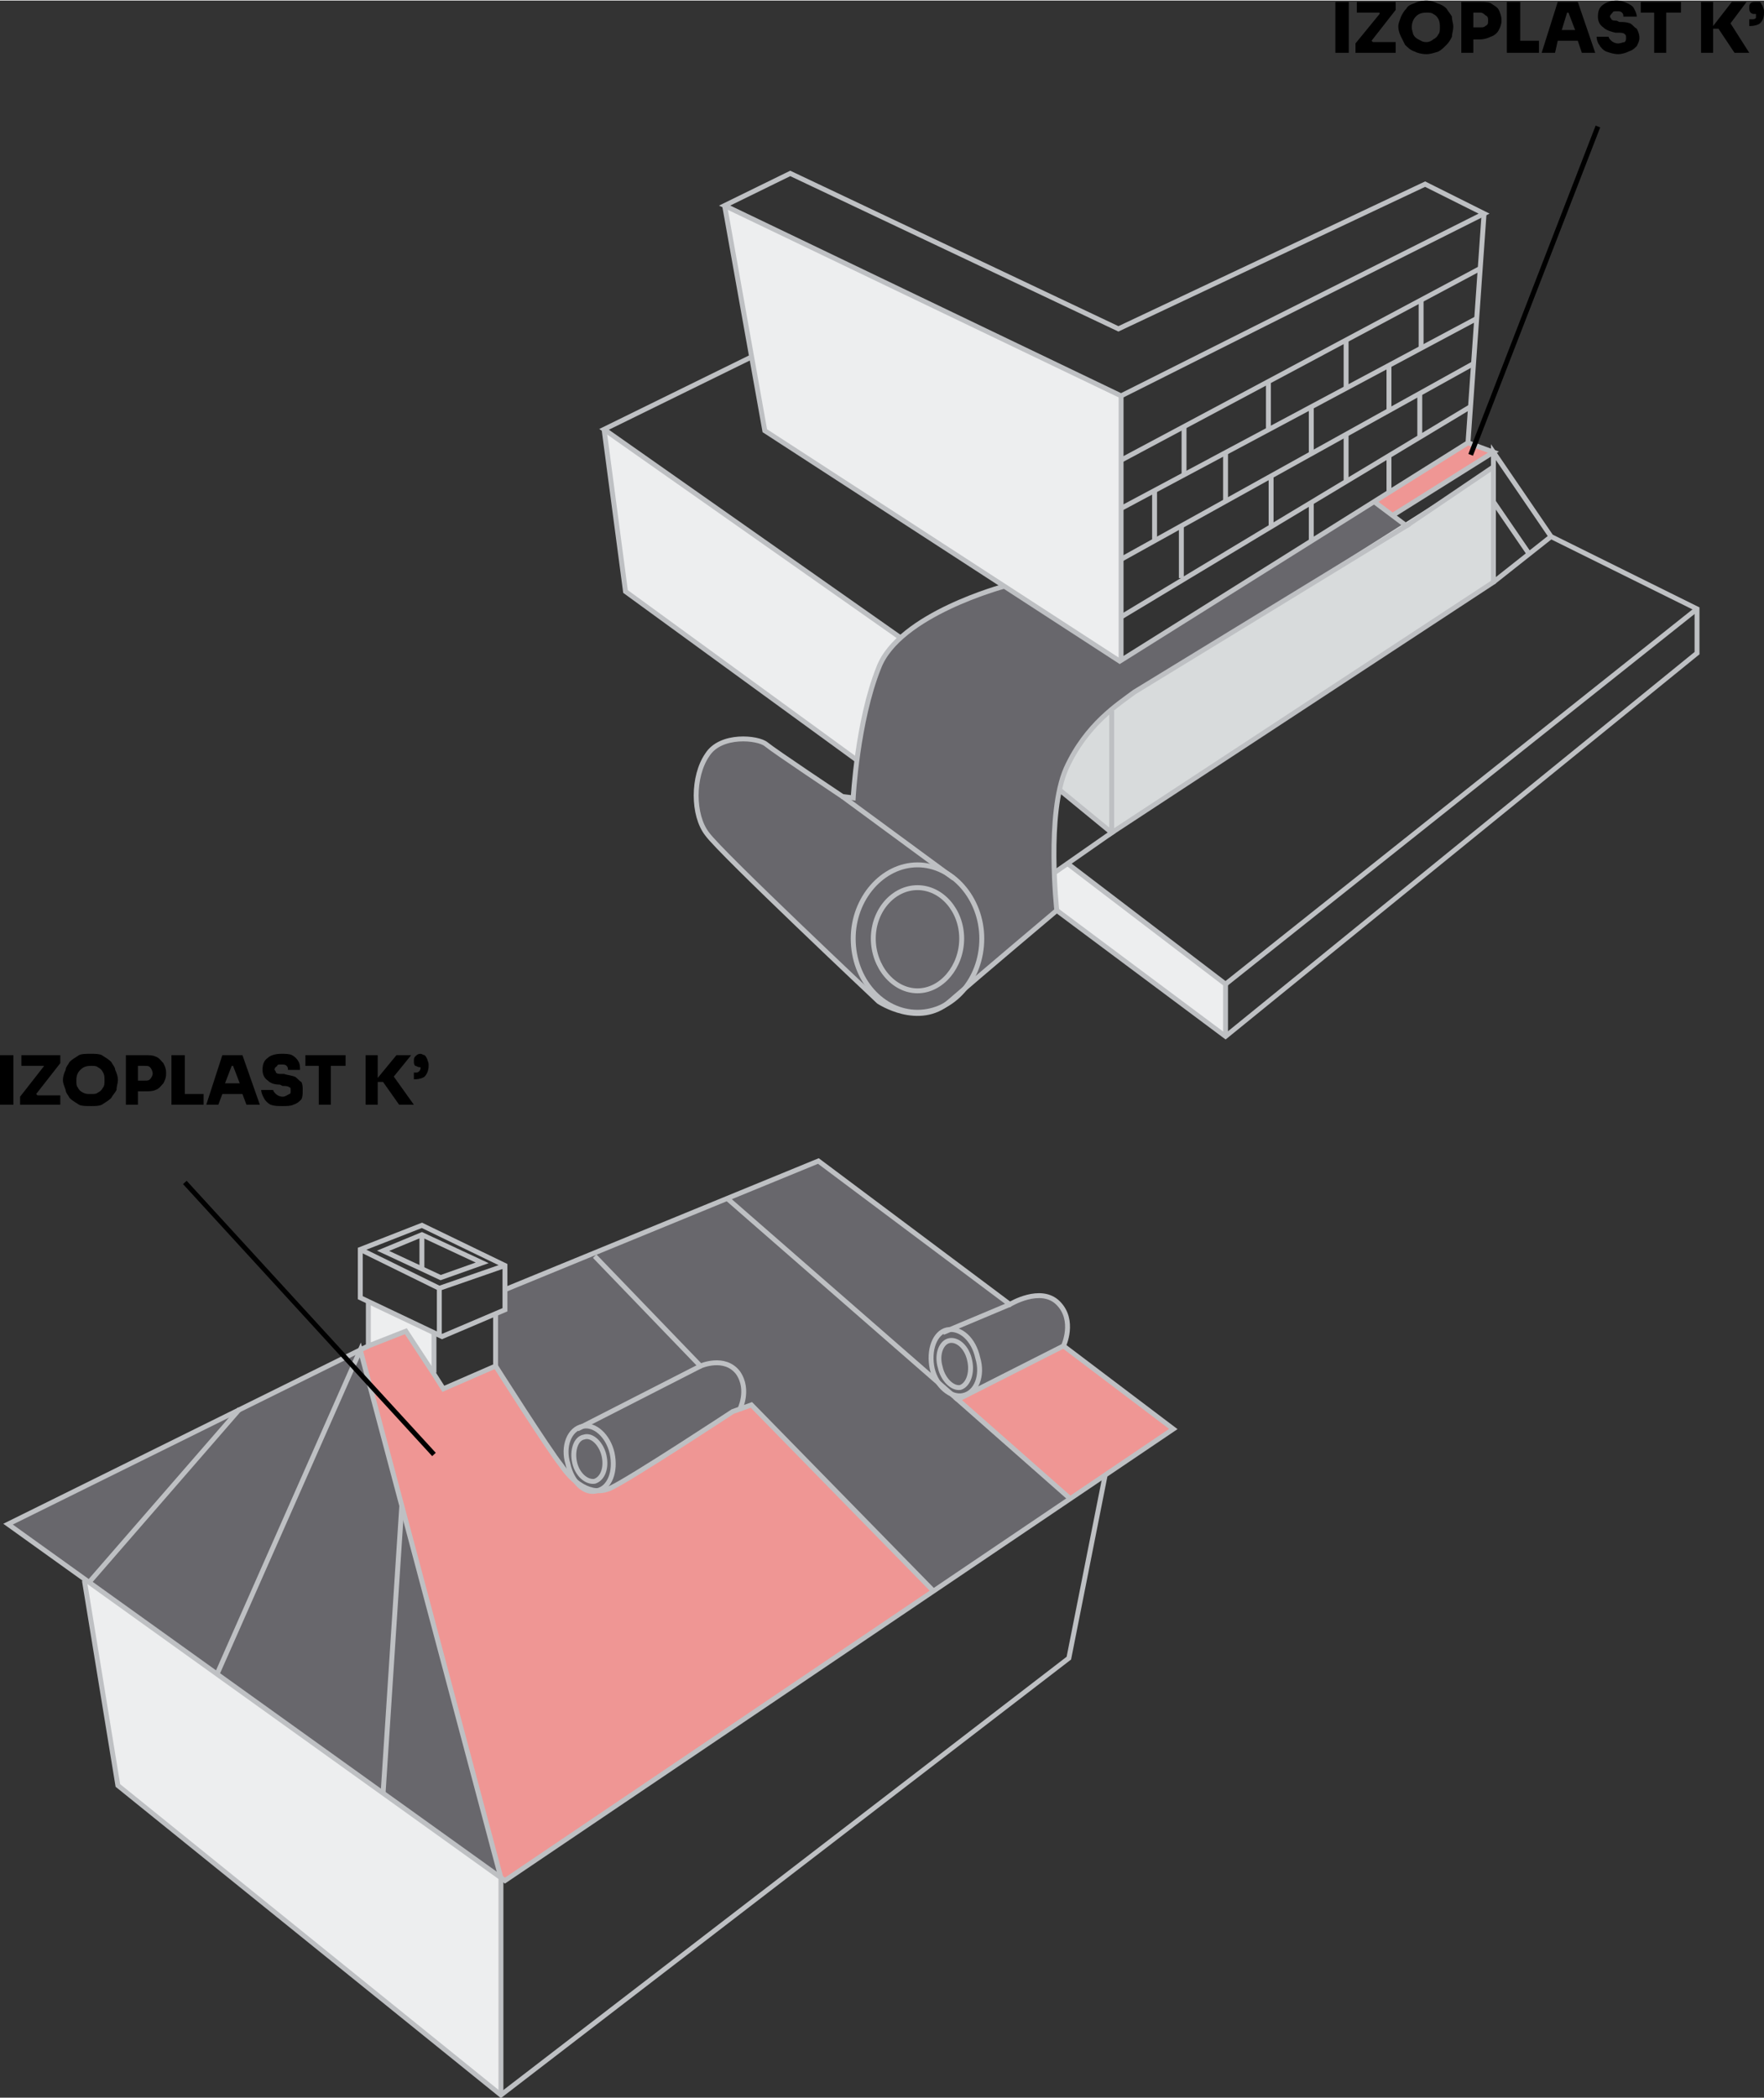
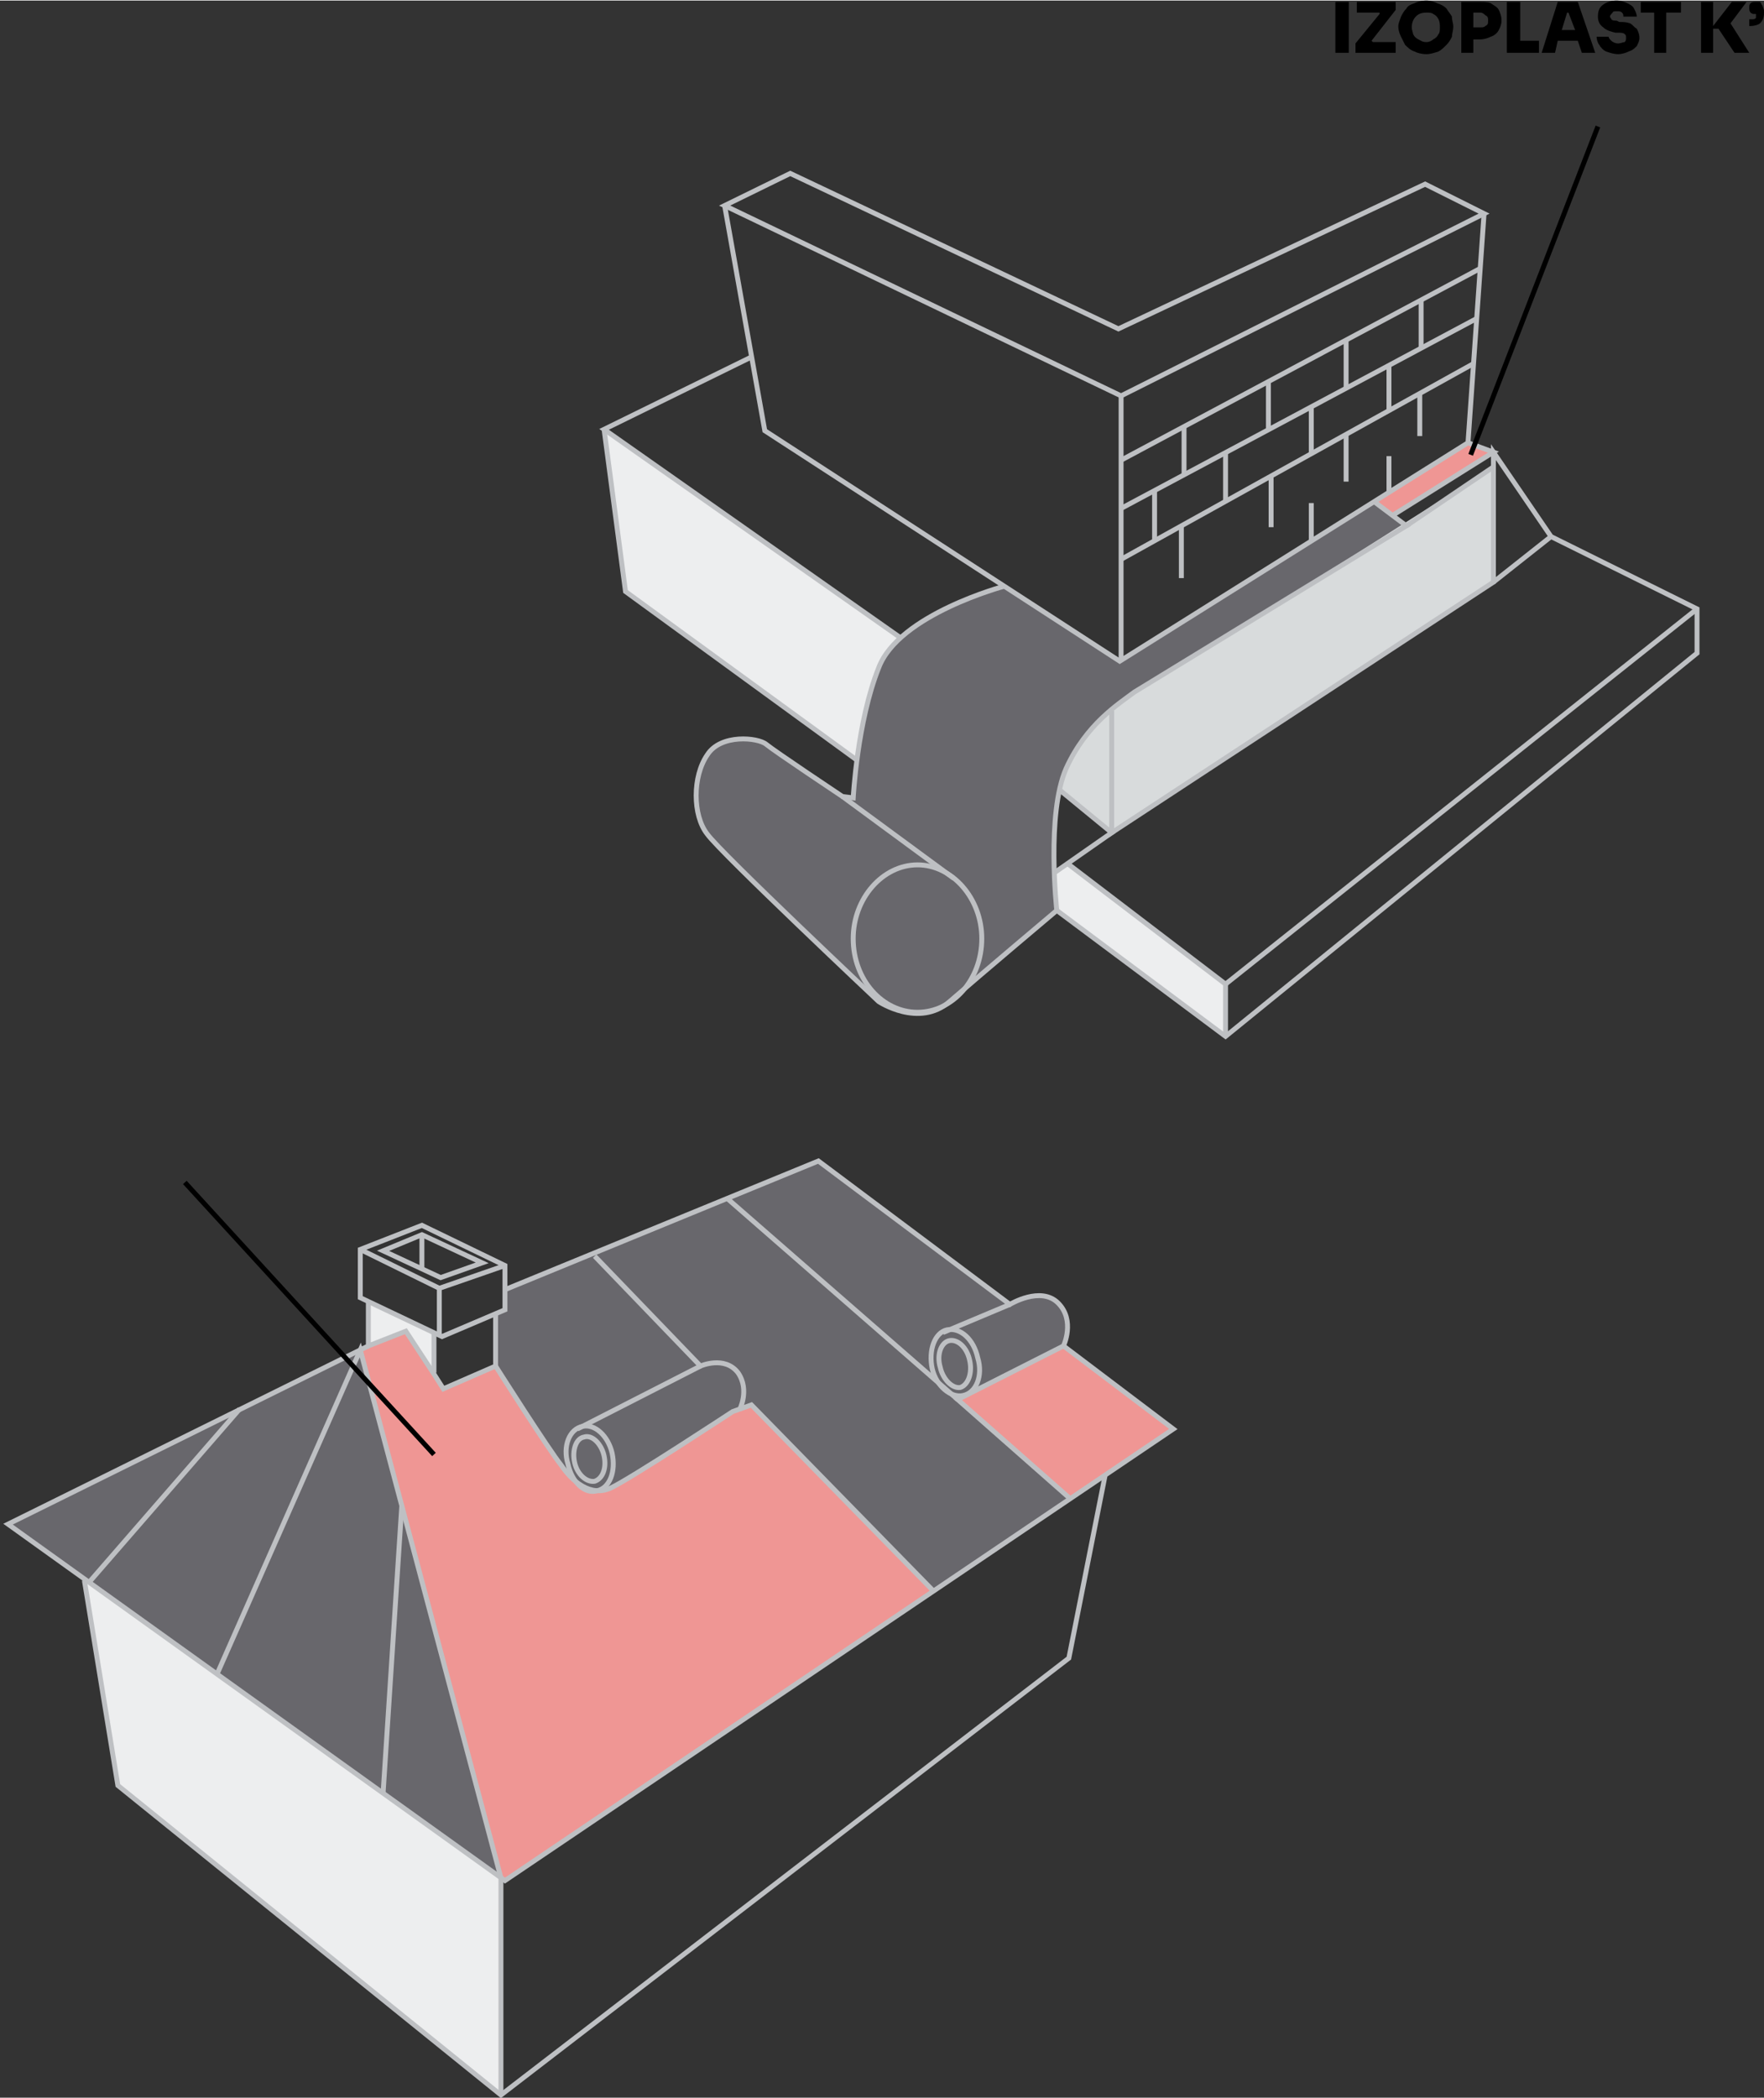
<svg xmlns="http://www.w3.org/2000/svg" xml:space="preserve" width="741px" height="881px" version="1.0" style="shape-rendering:geometricPrecision; text-rendering:geometricPrecision; image-rendering:optimizeQuality; fill-rule:evenodd; clip-rule:evenodd" viewBox="0 0 1317 1565">
  <rect x="0" y="0" width="1317" height="1565" fill="#333333" stroke="none" />
  <defs>
    <style type="text/css">
   
    .str1 {stroke:black;stroke-width:3.663}
    .str0 {stroke:#BEC0C3;stroke-width:3.663}
    .fil5 {fill:none;fill-rule:nonzero}
    .fil4 {fill:black;fill-rule:nonzero}
    .fil0 {fill:#68676C;fill-rule:nonzero}
    .fil3 {fill:#D8DBDC;fill-rule:nonzero}
    .fil1 {fill:#EDEEEF;fill-rule:nonzero}
    .fil2 {fill:#EF9694;fill-rule:nonzero}
   
  </style>
  </defs>
  <g id="Layer_x0020_1">
    <path class="fil0" d="M742 440l7 -2 17 10 70 46 10 -7 180 -113 24 18 -70 43 -114 70 -22 13c0,0 -14,10 -16,12 -2,3 -12,12 -12,12l-10 13 -7 11 -4 9 -4 11 -1 9 -2 7 -1 11 0 13 -1 23 1 10 2 20 -33 28 -26 22 -11 9c0,0 -11,12 -18,14 -6,3 -13,4 -19,3 -7,0 -17,-2 -22,-6 -6,-3 -27,-24 -27,-24l-69 -66 -37 -38c0,0 -6,-9 -7,-22 -1,-13 2,-26 5,-32 4,-6 10,-13 18,-15 9,-1 24,0 27,2 3,2 25,17 25,17l25 17 10 7 7 -1 2 -19 1 -11 2 -15 5 -22 7 -25 8 -15c0,0 16,-17 17,-17 1,0 16,-10 16,-10l10 -5 16 -8 21 -7z" />
-     <polygon class="fil1" points="541,153 837,295 837,493 571,321 " />
    <polygon class="fil2" points="1096,330 1115,337 1041,384 1027,373 " />
    <path class="fil1" d="M451 320l222 156c0,0 -15,10 -20,30 -6,19 -12,53 -12,53l-1 8 -173 -126 -16 -121z" />
    <polygon class="fil1" points="797,644 787,651 789,680 915,773 915,734 " />
    <path class="fil3" d="M1115 348l-272 172c0,0 -18,11 -23,18 -6,8 -16,17 -21,29 -6,13 -8,22 -8,22l39 32 285 -187 0 -86z" />
    <path class="fil4" d="M997 39l0 -38 10 0 0 38 -10 0zm15 0l0 -7 18 -22 0 -1 -17 0 0 -8 29 0 0 6 -18 23 1 1 17 0 0 8 -30 0zm53 1c-4,0 -7,-1 -9,-2 -3,-1 -5,-3 -7,-5 -1,-2 -2,-4 -3,-6 -1,-2 -2,-5 -2,-7l0 -1c0,-2 1,-4 2,-7 1,-2 2,-4 4,-6 1,-2 3,-3 6,-4 2,-1 5,-2 9,-2 3,0 6,1 8,2 3,1 5,2 7,4 1,2 3,4 4,6 0,3 1,5 1,7l0 1c0,2 -1,5 -1,7 -1,2 -2,4 -4,6 -2,2 -4,4 -6,5 -3,1 -6,2 -9,2zm0 -9c2,0 4,-1 5,-2 2,-1 3,-2 4,-4 1,-1 1,-3 1,-5 0,-2 0,-4 -1,-6 -1,-2 -2,-3 -4,-4 -1,-1 -3,-1 -5,-1 -4,0 -6,1 -8,3 -2,2 -3,5 -3,8 0,2 1,4 1,5 1,2 2,3 4,4 2,1 3,2 6,2zm26 8l0 -38 14 0c3,0 6,0 8,1 3,2 5,3 6,5 1,2 2,5 2,7l0 1c0,3 -1,5 -2,7 -1,2 -3,4 -6,5 -2,1 -5,2 -8,2l-5 0 0 10 -9 0zm14 -30l-5 0 0 11 5 0c2,0 3,0 4,-1 2,-1 2,-2 2,-4 0,-2 0,-3 -2,-4 -1,-1 -2,-2 -4,-2zm20 30l0 -38 10 0 0 29 14 0 0 9 -24 0zm26 0l12 -38 15 0 13 38 -10 0 -3 -9 -15 0 -2 9 -10 0zm15 -17l10 0 -5 -13 -1 0 -4 13zm42 18c-3,0 -6,-1 -9,-2 -2,-1 -4,-3 -5,-5 -1,-1 -2,-4 -2,-6l9 0c0,1 1,2 2,3 1,1 3,2 5,2 2,0 4,-1 5,-1 1,-1 1,-2 1,-3 0,-2 0,-2 -1,-3 -1,-1 -3,-1 -5,-1l-2 0c-4,-1 -7,-2 -9,-4 -3,-2 -4,-5 -4,-8 0,-4 1,-7 4,-9 3,-2 6,-3 10,-3 3,0 6,1 8,2 2,1 4,2 5,4 1,2 2,4 2,6l-10 0c0,-1 0,-2 -1,-3 -1,-1 -2,-1 -4,-1 -1,0 -3,0 -3,1 -1,1 -2,2 -2,3 0,1 1,1 1,2 1,1 2,1 4,1l2 1c3,0 5,0 8,1 2,1 3,3 5,4 1,2 2,4 2,7 0,2 -1,4 -2,6 -2,2 -3,3 -6,4 -2,1 -5,2 -8,2zm27 -1l0 -30 -10 0 0 -8 30 0 0 8 -11 0 0 30 -9 0zm35 0l0 -38 9 0 0 18 14 -18 11 0 -12 16 14 22 -11 0 -12 -18 -4 0 0 18 -9 0zm36 -20l0 -5 2 0c1,0 2,0 3,-1 0,0 0,-1 0,-3 0,0 0,0 -1,0 -1,0 -2,0 -3,-1 -1,-1 -1,-2 -1,-4 0,-1 0,-2 1,-3 1,-1 2,-1 4,-1 1,0 2,0 3,0 1,1 1,2 2,3 0,1 1,2 1,4l0 1c0,4 -1,6 -3,8 -1,1 -4,2 -7,2l-1 0z" />
    <polygon class="fil5 str0" points="541,153 837,295 1108,159 1064,137 835,245 590,129 " />
    <polyline class="fil5 str0" points="541,153 571,321 836,493 1096,330 1108,159 " />
    <line class="fil5 str0" x1="837" y1="295" x2="837" y2="493" />
    <line class="fil5 str0" x1="837" y1="343" x2="1105" y2="200" />
-     <line class="fil5 str0" x1="837" y1="460" x2="1098" y2="303" />
    <line class="fil5 str0" x1="837" y1="417" x2="1100" y2="271" />
    <line class="fil5 str0" x1="837" y1="379" x2="1103" y2="237" />
    <line class="fil5 str0" x1="1061" y1="223" x2="1061" y2="259" />
    <line class="fil5 str0" x1="1005" y1="253" x2="1005" y2="289" />
    <line class="fil5 str0" x1="947" y1="284" x2="947" y2="320" />
    <line class="fil5 str0" x1="884" y1="318" x2="884" y2="354" />
    <line class="fil5 str0" x1="862" y1="366" x2="862" y2="403" />
    <line class="fil5 str0" x1="915" y1="337" x2="915" y2="374" />
    <line class="fil5 str0" x1="979" y1="303" x2="979" y2="339" />
    <line class="fil5 str0" x1="1037" y1="272" x2="1037" y2="307" />
    <line class="fil5 str0" x1="1060" y1="293" x2="1060" y2="325" />
    <line class="fil5 str0" x1="1005" y1="324" x2="1005" y2="359" />
    <line class="fil5 str0" x1="949" y1="355" x2="949" y2="393" />
    <line class="fil5 str0" x1="882" y1="392" x2="882" y2="431" />
    <line class="fil5 str0" x1="979" y1="375" x2="979" y2="403" />
    <line class="fil5 str0" x1="1037" y1="340" x2="1037" y2="367" />
    <path class="fil5 str0" d="M750 437c0,0 -79,21 -94,61 -16,40 -19,97 -19,97l-8 -1c0,0 -51,-34 -57,-39 -6,-5 -34,-8 -44,8 -11,16 -11,45 0,59 10,14 128,125 128,125 0,0 30,20 53,0 23,-20 80,-68 80,-68 0,0 -8,-72 7,-106 15,-33 39,-48 51,-57 13,-8 203,-124 203,-124l-24 -18" />
    <polyline class="fil5 str0" points="561,266 451,320 673,476 " />
    <polyline class="fil5 str0" points="451,320 467,441 640,567 " />
    <polyline class="fil5 str0" points="789,679 915,773 1267,487 1267,454 1158,400 1115,337 1115,434 830,621 830,530 " />
    <polyline class="fil5 str0" points="787,651 830,621 791,589 " />
    <polyline class="fil5 str0" points="797,644 915,734 1267,454 " />
    <line class="fil5 str0" x1="915" y1="773" x2="915" y2="734" />
    <polyline class="fil5 str0" points="1040,384 1115,337 1096,330 " />
    <line class="fil5 str0" x1="1050" y1="392" x2="1115" y2="348" />
    <line class="fil5 str0" x1="1115" y1="434" x2="1158" y2="400" />
-     <line class="fil5 str0" x1="1141" y1="412" x2="1115" y2="374" />
    <path class="fil5 str0" d="M733 700c0,31 -22,55 -48,55 -26,0 -48,-24 -48,-55 0,-30 22,-55 48,-55 26,0 48,25 48,55z" />
-     <path class="fil5 str0" d="M718 700c0,21 -15,39 -33,39 -18,0 -33,-18 -33,-39 0,-21 15,-38 33,-38 18,0 33,17 33,38z" />
    <line class="fil5 str0" x1="629" y1="594" x2="712" y2="655" />
    <line class="fil5 str1" x1="1098" y1="339" x2="1193" y2="94" />
-     <path class="fil4" d="M0 824l0 -37 10 0 0 37 -10 0zm15 0l0 -6 18 -23 0 0 -17 0 0 -8 29 0 0 6 -18 23 1 1 17 0 0 7 -30 0zm53 1c-4,0 -7,0 -9,-1 -3,-2 -5,-3 -7,-5 -1,-2 -3,-4 -3,-6 -1,-3 -2,-5 -2,-7l0 -1c0,-2 1,-5 2,-7 0,-2 2,-4 3,-6 2,-2 4,-3 7,-5 2,-1 5,-1 9,-1 3,0 6,0 8,1 3,2 5,3 7,5 1,2 3,4 3,6 1,2 2,5 2,7l0 1c0,2 -1,4 -1,7 -1,2 -3,4 -4,6 -2,2 -4,3 -7,5 -2,1 -5,1 -8,1zm0 -9c2,0 4,0 5,-1 2,-1 3,-2 4,-4 1,-1 1,-3 1,-5 0,-3 0,-4 -1,-6 -1,-2 -2,-3 -4,-4 -1,-1 -3,-1 -5,-1 -4,0 -6,1 -8,3 -2,2 -3,4 -3,8 0,2 0,4 1,5 1,2 2,3 4,4 2,1 3,1 6,1zm26 8l0 -37 14 0c3,0 6,0 8,1 3,1 4,3 6,5 1,2 2,4 2,7l0 1c0,3 -1,5 -2,7 -2,2 -3,4 -6,5 -2,1 -5,1 -8,1l-5 0 0 10 -9 0zm14 -29l-5 0 0 11 5 0c2,0 3,0 4,-1 1,-1 2,-3 2,-4 0,-2 -1,-4 -2,-5 -1,-1 -2,-1 -4,-1zm20 29l0 -37 10 0 0 29 14 0 0 8 -24 0zm26 0l12 -37 15 0 13 37 -10 0 -3 -8 -15 0 -3 8 -9 0zm14 -16l11 0 -5 -13 -1 0 -5 13zm43 17c-4,0 -6,0 -9,-1 -2,-1 -4,-3 -5,-5 -1,-2 -2,-4 -2,-6l9 0c0,1 1,2 2,3 1,1 3,2 5,2 2,0 3,-1 5,-2 1,0 1,-1 1,-3 0,-1 0,-2 -1,-2 -1,-1 -3,-1 -5,-1l-2 -1c-4,0 -7,-1 -9,-3 -3,-2 -4,-5 -4,-8 0,-4 1,-7 4,-9 2,-2 6,-3 10,-3 3,0 6,0 8,1 2,1 4,3 5,5 1,2 1,4 1,6l-9 0c0,-1 0,-2 -1,-3 -1,-1 -2,-1 -4,-1 -2,0 -3,0 -3,1 -1,1 -2,1 -2,3 0,0 1,1 1,2 1,1 2,1 4,1l2 0c3,1 5,1 8,2 2,1 3,3 5,4 1,2 1,4 1,6 0,3 0,5 -1,7 -2,2 -3,3 -6,4 -2,1 -5,1 -8,1zm27 -1l0 -29 -10 0 0 -8 30 0 0 8 -11 0 0 29 -9 0zm35 0l0 -37 9 0 0 17 14 -17 11 0 -13 16 15 21 -11 0 -12 -17 -4 0 0 17 -9 0zm36 -19l0 -5 2 0c1,0 2,-1 2,-1 1,-1 1,-2 1,-3 0,0 0,0 -1,0 -1,0 -2,-1 -3,-1 -1,-1 -1,-2 -1,-4 0,-1 0,-2 1,-3 1,-1 2,-2 4,-2 1,0 2,1 3,1 1,1 1,1 2,3 0,1 1,2 1,4l0 1c0,3 -1,6 -3,8 -1,1 -4,2 -7,2l-1 0z" />
    <polygon class="fil1" points="64,1179 88,1332 374,1563 374,1401 " />
    <polygon class="fil1" points="275,971 275,1004 303,993 323,1024 324,994 " />
    <polygon class="fil0" points="269,1007 6,1137 374,1401 " />
    <path class="fil0" d="M370 1019l49 74 7 10 10 7 12 2 6 -1 5 -2 88 -56 15 -4 135 137 102 -68 -84 -74 79 -40c0,0 3,-8 3,-12 1,-5 -2,-14 -4,-17 -3,-3 -8,-8 -13,-8 -4,-1 -14,0 -18,2 -4,1 -9,4 -9,4l-142 -107 -234 96 1 14 -8 3 0 40z" />
    <path class="fil2" d="M268 1007l35 -14 28 43 39 -17 32 49c0,0 8,13 13,20 4,6 9,12 14,16 5,5 9,7 14,8 4,0 7,0 11,-1 5,-2 26,-15 26,-15l67 -43 14 -5 136 139 -319 216 -4 -2 -19 -70 -87 -324z" />
    <polygon class="fil2" points="715,1044 799,1118 876,1066 794,1004 " />
    <polygon class="fil5 str0" points="269,932 269,968 330,997 377,977 377,944 315,914 " />
    <polyline class="fil5 str0" points="269,932 328,961 377,944 328,961 328,997 " />
    <polygon class="fil5 str0" points="286,933 329,953 360,942 315,921 " />
    <polyline class="fil5 str0" points="275,971 275,1004 303,993 324,1025 331,1036 370,1019 370,979 " />
    <line class="fil5 str0" x1="315" y1="921" x2="315" y2="946" />
    <path class="fil5 str0" d="M275 1004l-269 133 371 266 499 -337 -82 -62c0,0 9,-19 -4,-32 -13,-13 -36,1 -36,1l-143 -107 -234 96" />
    <polyline class="fil5 str0" points="825,1101 798,1237 374,1563 88,1332 63,1179 " />
    <path class="fil5 str0" d="M370 1019c0,0 40,63 49,74 8,12 22,24 37,17 15,-7 91,-57 91,-57l14 -5 136 139" />
    <polyline class="fil5 str0" points="799,1118 715,1044 794,1004 " />
    <line class="fil5 str0" x1="543" y1="894" x2="715" y2="1044" />
    <path class="fil5 str0" d="M444 937l79 82c0,0 18,-8 28,5 9,13 1,28 1,28" />
    <polyline class="fil5 str0" points="162,1249 269,1007 374,1401 374,1563 " />
    <line class="fil5 str0" x1="286" y1="1338" x2="300" y2="1123" />
    <line class="fil5 str0" x1="66" y1="1181" x2="179" y2="1051" />
    <path class="fil5 str0" d="M457 1084c3,14 -2,26 -11,28 -9,3 -19,-6 -22,-20 -4,-13 1,-26 11,-28 9,-2 19,7 22,20z" />
    <path class="fil5 str0" d="M730 1013c4,13 -1,26 -11,28 -9,2 -20,-7 -23,-20 -3,-14 2,-27 11,-29 10,-2 20,7 23,21z" />
    <path class="fil5 str0" d="M724 1015c2,9 -1,18 -7,20 -6,1 -13,-6 -15,-15 -3,-10 1,-19 7,-20 6,-1 13,5 15,15z" />
-     <path class="fil5 str0" d="M451 1086c2,9 -1,17 -7,19 -6,1 -13,-5 -15,-14 -2,-9 1,-18 7,-19 6,-2 13,5 15,14z" />
+     <path class="fil5 str0" d="M451 1086c2,9 -1,17 -7,19 -6,1 -13,-5 -15,-14 -2,-9 1,-18 7,-19 6,-2 13,5 15,14" />
    <line class="fil5 str0" x1="523" y1="1019" x2="431" y2="1066" />
    <line class="fil5 str0" x1="754" y1="973" x2="704" y2="994" />
    <line class="fil5 str0" x1="324" y1="994" x2="324" y2="1024" />
    <line class="fil5 str1" x1="324" y1="1085" x2="138" y2="882" />
  </g>
</svg>